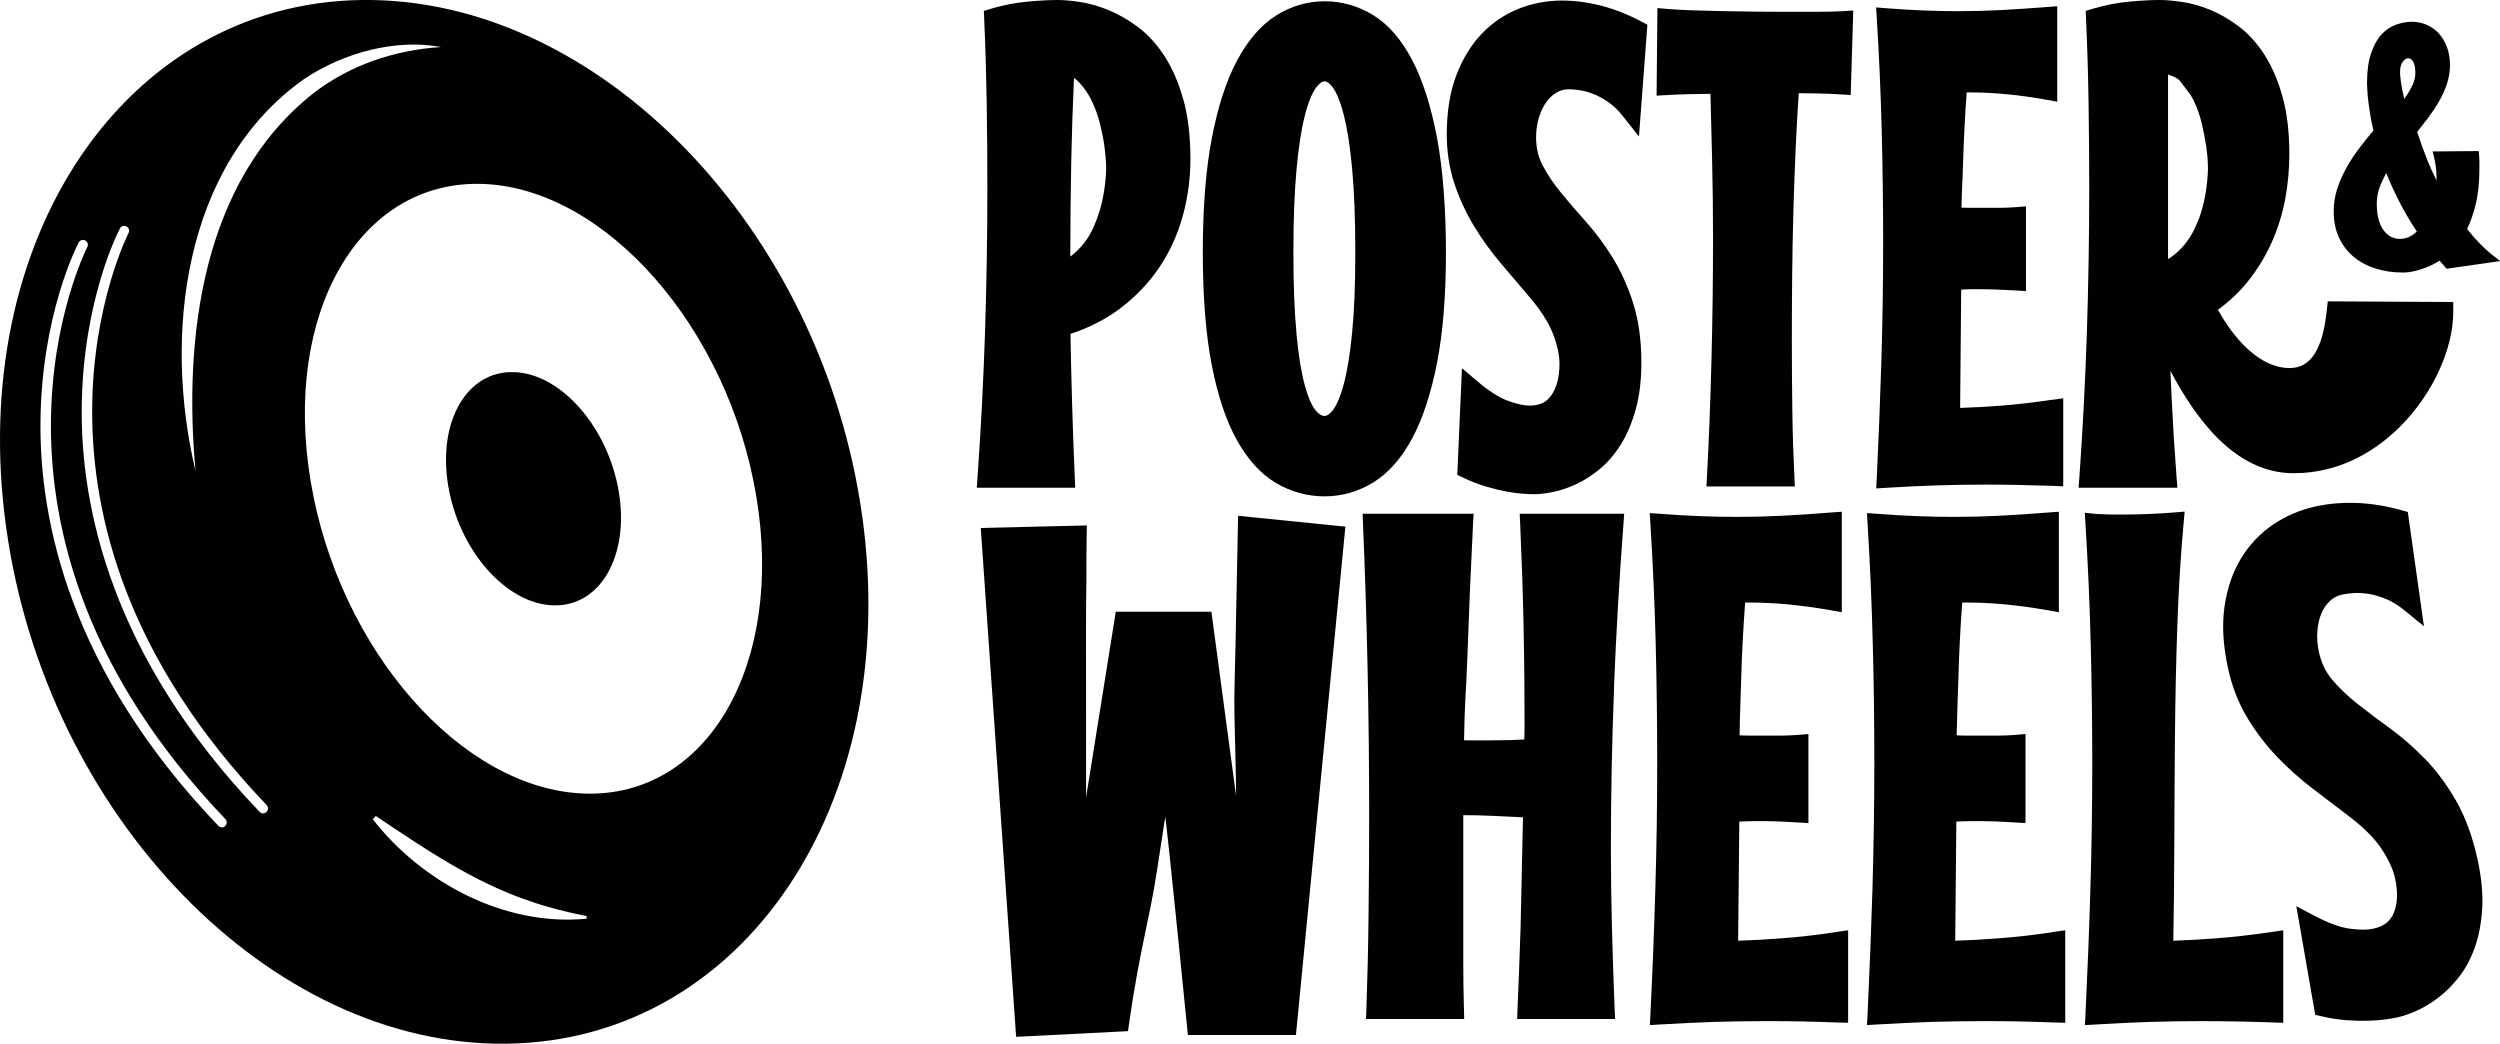
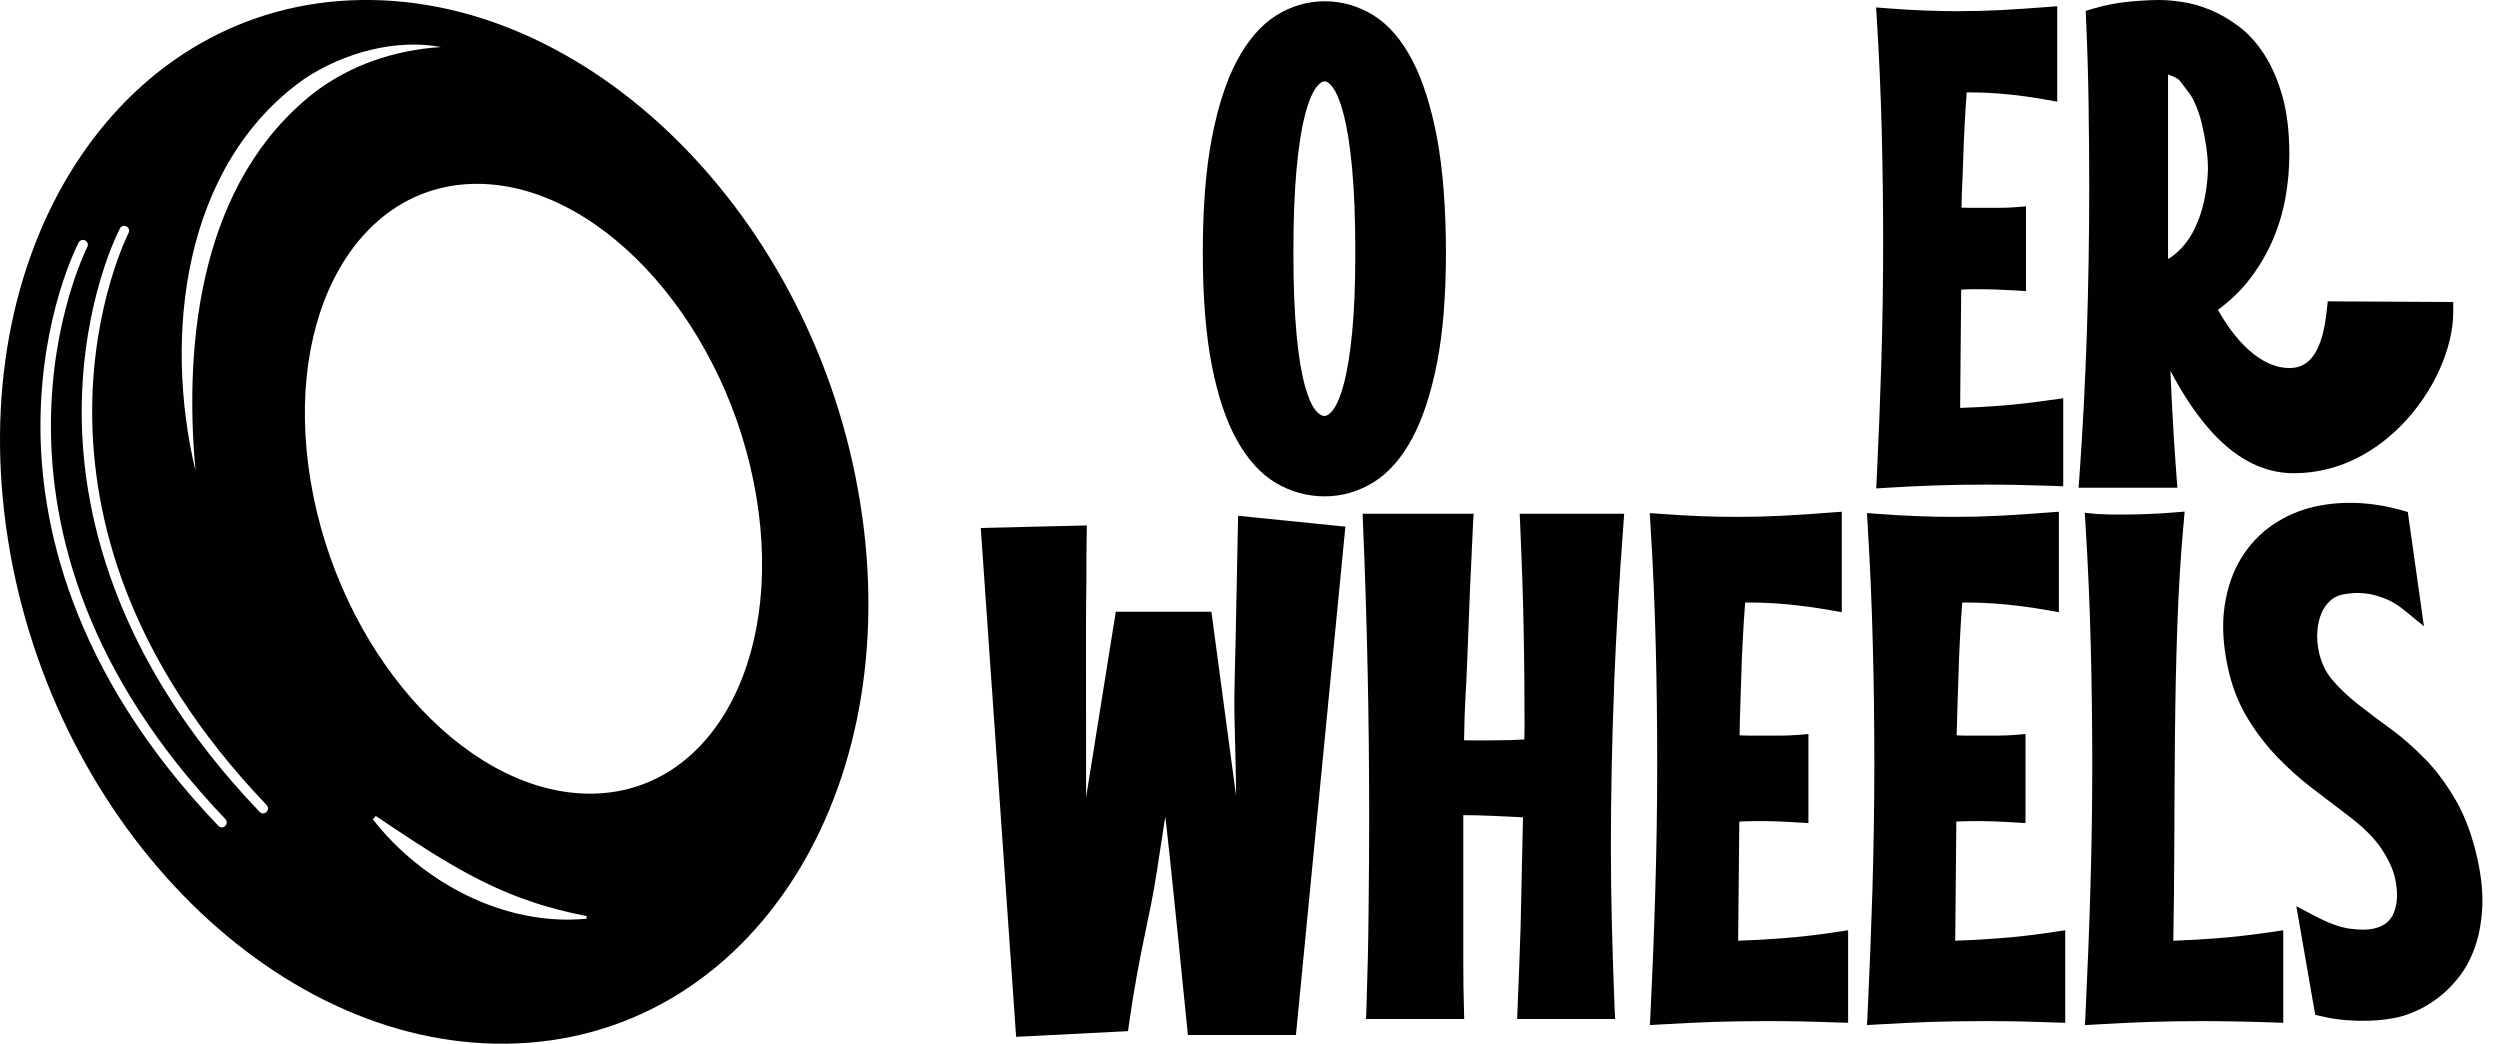
<svg xmlns="http://www.w3.org/2000/svg" id="Layer_1" data-name="Layer 1" viewBox="0 0 453.96 189.53">
  <defs>
    <style>
      .cls-1 {
        fill: #010101;
        stroke-width: 0px;
      }
    </style>
  </defs>
-   <path class="cls-1" d="m214.87,18.07c-.85-3.05-2-5.69-3.4-7.86-1.42-2.19-3.06-3.98-4.86-5.32-1.75-1.3-3.53-2.32-5.3-3.05-1.77-.73-3.5-1.22-5.15-1.47-1.63-.25-2.97-.37-4.11-.37-1.51,0-3.36.1-5.51.3-2.21.2-4.42.64-6.57,1.28l-1.32.4.06,1.38c.23,5.18.38,10.37.46,15.42.08,5.1.12,10.21.12,15.33,0,8.82-.15,17.7-.43,26.37-.29,8.67-.74,17.48-1.36,26.19l-.13,1.9h17.87l-.08-1.85c-.19-4.5-.36-9.04-.49-13.6-.12-4.12-.22-8.29-.29-12.49,3.39-1.12,6.41-2.66,8.99-4.6,2.88-2.18,5.31-4.72,7.21-7.58,1.89-2.84,3.31-5.98,4.22-9.34.91-3.32,1.36-6.76,1.36-10.21,0-4.15-.43-7.8-1.28-10.83Zm-15.22,20.27c-.29.97-.66,1.96-1.1,2.96-.43.95-.96,1.86-1.59,2.69-.63.83-1.36,1.59-2.19,2.27-.14.11-.28.22-.42.32,0-5.71.06-11.49.17-17.21.1-5.1.27-10.21.5-15.23.34.25.66.53.96.85.93,1,1.7,2.14,2.3,3.39.62,1.31,1.12,2.71,1.47,4.15.37,1.5.64,2.87.8,4.09.16,1.21.26,2.23.28,3.01l.03,1.22c-.11,2.68-.51,5.2-1.2,7.49Z" />
  <path class="cls-1" d="m260.94,25.01c-1.09-5.71-2.59-10.44-4.48-14.05-1.95-3.74-4.33-6.49-7.06-8.18-2.74-1.69-5.72-2.55-8.86-2.55s-6.13.88-8.87,2.62c-2.72,1.72-5.11,4.5-7.1,8.25-1.93,3.63-3.45,8.37-4.54,14.09-1.08,5.65-1.62,12.6-1.62,20.66s.55,14.89,1.62,20.41c1.09,5.59,2.62,10.19,4.56,13.65,2,3.58,4.4,6.21,7.13,7.81,2.73,1.6,5.7,2.41,8.82,2.41s6.12-.86,8.86-2.55c2.73-1.68,5.1-4.38,7.05-8.02,1.89-3.52,3.4-8.11,4.49-13.65,1.08-5.49,1.62-12.24,1.62-20.06s-.55-15.17-1.62-20.83Zm-25.51,35.61c-.38-3.95-.57-8.93-.57-14.78s.19-10.96.57-15.08c.37-4.07.89-7.4,1.54-9.89.76-2.94,1.54-4.35,2.06-5.03.38-.49.94-1.07,1.51-1.07.52,0,1.06.57,1.42,1.04.51.66,1.27,2.07,2.03,5,.65,2.5,1.17,5.82,1.54,9.87.38,4.1.57,9.2.57,15.16s-.19,10.58-.57,14.52c-.38,3.9-.89,7.07-1.54,9.45-.75,2.78-1.51,4.11-2.01,4.73-.53.65-1.02.99-1.45.99-.19,0-.75,0-1.58-.95-.5-.57-1.25-1.83-2-4.54-.65-2.34-1.16-5.5-1.53-9.41Z" />
-   <path class="cls-1" d="m292.83,46.78c-1.47-2.36-3.08-4.53-4.78-6.44-1.6-1.78-3.13-3.56-4.55-5.29-1.35-1.64-2.48-3.31-3.36-4.97-.8-1.5-1.21-3.23-1.21-5.12,0-1.25.17-2.45.5-3.57.33-1.1.78-2.05,1.34-2.83.53-.75,1.15-1.32,1.89-1.76.67-.4,1.39-.59,2.19-.59.5,0,1.15.05,1.93.16.73.1,1.55.32,2.44.65.88.33,1.83.84,2.8,1.51.95.65,1.87,1.54,2.76,2.67l2.83,3.59,1.53-20.29-1.02-.55c-2.43-1.29-4.88-2.27-7.3-2.9-2.43-.63-4.85-.95-7.19-.95-2.72,0-5.36.5-7.85,1.48-2.52,1-4.79,2.53-6.73,4.56-1.93,2.02-3.49,4.57-4.63,7.6-1.13,3-1.71,6.58-1.71,10.63,0,3.23.48,6.28,1.42,9.07.92,2.73,2.13,5.32,3.58,7.7,1.43,2.35,3.04,4.58,4.79,6.64,1.7,2.01,3.34,3.94,4.93,5.8,2.17,2.49,3.69,4.82,4.52,6.92.82,2.08,1.23,3.95,1.23,5.56,0,2.39-.5,4.32-1.5,5.75-.88,1.26-2.14,1.84-3.95,1.84-1.02,0-2.34-.29-3.93-.88-1.59-.58-3.46-1.78-5.56-3.56l-2.77-2.35-.85,19.38,1.07.5c1.45.69,2.87,1.24,4.22,1.63,1.3.38,2.51.67,3.62.88,1.1.2,2.1.34,2.97.4.86.06,1.54.09,2.03.09,1.01,0,2.16-.13,3.51-.41,1.34-.28,2.76-.76,4.2-1.43,1.46-.68,2.91-1.61,4.29-2.76,1.41-1.18,2.7-2.68,3.81-4.47,1.11-1.78,2.01-3.92,2.69-6.36.68-2.44,1.02-5.29,1.02-8.49,0-4.06-.51-7.7-1.5-10.81-.99-3.08-2.24-5.86-3.74-8.26Z" />
-   <path class="cls-1" d="m334.61,2.03c-1.3.07-2.82.11-4.5.11h-5.47c-1.92,0-3.88,0-5.88-.03-2-.02-3.95-.05-5.85-.09-1.9-.04-3.71-.09-5.44-.14-1.7-.06-3.23-.14-4.6-.25l-1.91-.16-.15,15.9,1.9-.11c1.29-.08,2.76-.13,4.39-.17,1.12-.03,2.28-.04,3.49-.05l.3,11.91c.11,4.61.17,9.42.17,14.3,0,7.49-.1,15-.29,22.33-.19,7.37-.46,14.4-.81,20.89l-.1,1.87h16.06l-.09-1.87c-.19-3.81-.32-7.83-.37-11.94-.06-4.14-.09-8.42-.09-12.84,0-3.89.02-7.82.06-11.81.04-3.98.12-7.94.23-11.88.12-3.94.26-7.83.43-11.65.15-3.24.33-6.41.54-9.43,1.19,0,2.33.03,3.42.05,1.57.04,2.97.09,4.18.17l1.83.11.46-15.34-1.94.11Z" />
  <path class="cls-1" d="m372.61,72.59c-3.3.49-6.46.86-9.39,1.08-2.37.18-4.81.32-7.29.4l.19-21.48c.19,0,.37-.02.56-.03.72-.04,1.41-.05,2.08-.05,1.22,0,2.43.02,3.65.06,1.21.04,2.41.1,3.59.17l1.89.12v-15.39l-1.92.15c-.92.07-1.81.11-2.69.11h-5.87c-.41,0-.82,0-1.23-.02.07-4.24.17-4.05.29-8.26.12-4.18.34-8.44.65-12.67h.61c2.24,0,4.52.11,6.79.34,2.27.22,4.61.55,6.95.97l2.09.37V1.13l-1.92.15c-2.95.23-5.72.41-8.31.55-2.55.13-5.15.2-7.74.2-4.06,0-8.39-.17-12.88-.52l-2.04-.16.13,2.04c.42,6.81.72,13.67.89,20.38.17,6.67.26,13.54.26,20.4s-.11,14.27-.32,21.26c-.21,6.96-.49,14.12-.84,21.28l-.1,1.98,1.98-.12c3.07-.19,6.11-.34,9.03-.43,2.91-.1,5.89-.14,8.85-.14,1.99,0,4,.02,6.01.06,2.02.04,4.09.1,6.25.17l1.84.07v-15.99l-2.04.3Z" />
  <path class="cls-1" d="m445.46,54.84l-22.78-.12-.17,1.6c-.76,7.17-2.9,10.51-6.74,10.51h-.18c-6.46-.16-11.16-7.52-12.84-10.58,2.05-1.5,3.84-3.19,5.34-5.04,1.78-2.21,3.26-4.62,4.4-7.16,1.13-2.52,1.96-5.19,2.47-7.92.5-2.7.75-5.43.75-8.1,0-4.03-.42-7.57-1.25-10.52-.83-2.95-1.94-5.5-3.28-7.59-1.37-2.12-2.95-3.86-4.71-5.17-1.72-1.28-3.47-2.29-5.23-3-1.75-.71-3.45-1.18-5.07-1.41-1.58-.23-2.9-.34-4.04-.34-1.51,0-3.36.1-5.51.3-2.21.2-4.42.64-6.57,1.28l-1.32.4.06,1.38c.23,5.18.39,10.37.46,15.42.08,5.1.12,10.21.12,15.33,0,8.82-.15,17.7-.43,26.37-.29,8.67-.74,17.48-1.36,26.19l-.14,1.9h17.94l-.15-1.92c-.35-4.52-.64-9.11-.86-13.66-.09-1.87-.18-3.75-.26-5.65,4.33,8.16,11.47,18.59,22.38,18.59,8.99,0,15.5-4.63,19.38-8.52,5.84-5.85,9.61-14.01,9.6-20.8v-1.77Zm-47.13-36.6c.63,1.32,1.13,2.71,1.46,4.12.35,1.47.62,2.86.81,4.13.18,1.23.28,2.26.3,3.05.02.83.03,1.29.03,1.31-.11,2.79-.53,5.4-1.25,7.74-.32,1-.73,2.01-1.21,3.01-.46.95-1.04,1.87-1.72,2.72-.67.84-1.46,1.6-2.35,2.25-.23.17-.47.33-.72.48V13.53c1,.33,1.87.76,2.17,1.16.24.33.5.66.75.99.67.86,1.3,1.67,1.74,2.57Z" />
  <path class="cls-1" d="m244.3,95.65l-8.98,92.29h-19.62s-3.66-36.81-4.11-39.64c-.44,2.9-.96,6.16-1.49,9.73-1.39,9.14-3.1,14.08-5.07,27.77l-.2,1.44-20.32,1.03-6.42-92.4,19.27-.46-.04,1.85c-.04,2.54-.05,5.32-.05,8.31-.04,2.62-.07,5.59-.07,8.93,0,0,.02,28.93.02,30.26l5.39-33.68h17.36l4.48,33.4c.05-2.6-.37-15.09-.31-17.64.05-3.38.12-6.62.21-9.71.16-7.19.3-14.37.43-21.53l.04-1.94,19.5,1.97Z" />
  <path class="cls-1" d="m293.1,124.7c-.39,9.7-.59,19.62-.59,29.48,0,4.8.07,9.66.2,14.46s.28,9.7.48,14.55l.09,1.85h-17.79l.07-1.85c.21-4.89.39-9.77.55-14.62l.44-20.16c-1.76-.09-3.5-.18-5.25-.25-1.87-.09-3.74-.14-5.59-.14v26.77c0,2.81.04,5.64.12,8.41l.05,1.83h-17.83l.07-1.83c.2-5.89.34-11.79.39-17.54.07-5.76.11-11.58.11-17.42,0-17.59-.37-35.45-1.12-53.1l-.07-1.85h20.16l-.11,1.87c-.41,8.13-.75,16.28-1.03,24.21-.27,7.4-.48,7.58-.6,15.05.44.02.87.02,1.32.02h3.11c1.3,0,2.63-.02,4-.05.84-.04,1.67-.07,2.51-.11.04-1.23.05-2.45.05-3.65v1.92c0-6.19-.05-12.47-.18-18.68-.12-6.14-.34-12.43-.62-18.71l-.09-1.87h18.98l-.14,1.92c-.75,9.86-1.32,19.78-1.71,29.48Z" />
  <path class="cls-1" d="m335.59,168.91v16.81l-1.85-.05c-2.29-.09-4.52-.14-6.67-.2-2.13-.04-4.29-.05-6.4-.05-3.17,0-6.35.05-9.46.14-3.08.11-6.33.27-9.64.46l-1.97.12.09-1.97c.37-7.58.68-15.23.89-22.73.23-7.47.34-15.1.34-22.7s-.09-14.59-.27-21.77c-.18-7.15-.5-14.48-.96-21.77l-.12-2.03,2.05.14c4.79.37,9.41.55,13.75.55,2.78,0,5.55-.07,8.27-.21,2.78-.14,5.73-.34,8.88-.59l1.92-.14v18.25l-2.08-.37c-2.51-.44-5.02-.78-7.44-1.03-2.42-.23-4.86-.36-7.28-.36h-.75c-.34,4.55-.59,9.13-.71,13.64-.12,4.54-.23,5.92-.3,10.48.46.02.94.04,1.44.04h6.26c.94,0,1.9-.05,2.88-.12l1.92-.16v16.17l-1.9-.11c-1.25-.09-2.53-.14-3.82-.2-1.3-.04-2.6-.05-3.9-.05-.71,0-1.46.02-2.22.05-.23.02-.48.04-.71.04l-.21,21.63c2.7-.09,5.35-.23,7.92-.44,3.15-.23,6.53-.62,10.03-1.16l2.05-.3Z" />
  <path class="cls-1" d="m375.01,168.91v16.81l-1.83-.05c-2.29-.09-4.52-.14-6.67-.2-2.15-.04-4.29-.05-6.42-.05-3.17,0-6.33.05-9.45.14-3.1.11-6.33.27-9.64.46l-1.99.12.11-1.97c.36-7.65.66-15.3.89-22.73.21-7.49.34-15.12.34-22.7s-.09-14.62-.28-21.77c-.18-7.2-.5-14.53-.94-21.77l-.12-2.03,2.03.14c4.79.37,9.41.55,13.75.55,2.78,0,5.55-.07,8.29-.21,2.76-.14,5.71-.34,8.88-.59l1.9-.14v18.25l-2.08-.37c-2.51-.44-5-.78-7.44-1.03-2.42-.23-4.86-.36-7.26-.36h-.77c-.34,4.55-.57,9.13-.69,13.64-.14,4.54-.23,5.92-.32,10.48.48.02.96.04,1.44.04h6.26c.94,0,1.9-.05,2.88-.12l1.92-.16v16.17l-1.89-.11c-1.26-.09-2.54-.14-3.84-.2-1.3-.04-2.6-.05-3.9-.05-.71,0-1.44.02-2.22.05-.23.02-.46.04-.71.04l-.2,21.63c2.69-.09,5.34-.23,7.92-.44,3.15-.23,6.51-.62,10.02-1.16l2.05-.3Z" />
  <path class="cls-1" d="m412.57,169.22c-3.51.52-6.88.91-10.03,1.16-2.56.2-5.21.34-7.9.44.1-5.54.16-11.38.18-17.4.02-6.64.06-13.31.12-20,.06-6.64.2-13.31.43-19.81.22-6.45.6-12.71,1.14-18.61l.19-2.1-2.1.17c-1.54.12-3.07.21-4.6.27-1.52.06-2.93.09-4.22.09h-2.22c-.6,0-1.1-.02-1.67-.06-.47,0-.88-.02-1.25-.05l-2.08-.21.13,2.09c.45,7.24.77,14.56.95,21.77.18,7.15.28,14.48.28,21.78s-.11,15.2-.34,22.7c-.22,7.43-.52,15.08-.89,22.72l-.1,1.98,1.98-.12c3.31-.2,6.55-.36,9.65-.46,3.11-.1,6.29-.15,9.45-.15,2.13,0,4.27.02,6.42.06,2.15.04,4.38.1,6.67.18l1.84.07v-16.81l-2.04.31Z" />
  <path class="cls-1" d="m440.24,137.71c-2.04-2.09-4.17-3.95-6.33-5.51-2.05-1.48-4.02-2.96-5.85-4.41-1.75-1.38-3.29-2.85-4.57-4.36-1.17-1.38-1.98-3.07-2.41-5.03-.28-1.29-.38-2.57-.28-3.81.09-1.21.34-2.3.74-3.23.38-.9.9-1.64,1.57-2.26.62-.57,1.32-.94,2.17-1.13.51-.11,1.2-.2,2.03-.27.78-.06,1.68-.02,2.67.12.99.15,2.08.46,3.24.93,1.12.45,2.28,1.17,3.46,2.13l3.47,2.84-2.93-20.75-1.1-.31c-2.76-.78-5.49-1.22-8.1-1.33-2.62-.1-5.16.11-7.55.63-2.77.61-5.35,1.7-7.67,3.26-2.35,1.58-4.32,3.65-5.84,6.14-1.52,2.48-2.54,5.44-3.02,8.78-.48,3.31-.27,7.09.64,11.23.72,3.29,1.89,6.3,3.48,8.94,1.56,2.59,3.36,4.96,5.38,7.07,1.98,2.07,4.13,4,6.38,5.72,2.19,1.68,4.3,3.29,6.35,4.84,2.79,2.08,4.88,4.13,6.21,6.1,1.31,1.96,2.17,3.79,2.53,5.46.54,2.47.46,4.59-.25,6.3-.64,1.52-1.82,2.43-3.72,2.84-1.06.23-2.5.23-4.27-.01-1.77-.24-3.97-1.05-6.54-2.41l-3.15-1.67,3.43,19.73,1.13.26c1.64.38,3.21.62,4.68.72,1.41.1,2.72.13,3.89.09,1.17-.04,2.22-.12,3.12-.25.9-.13,1.59-.25,2.1-.36,1.03-.23,2.17-.62,3.48-1.2,1.31-.58,2.64-1.39,3.96-2.39,1.34-1.02,2.61-2.29,3.76-3.77,1.18-1.51,2.15-3.33,2.88-5.41.73-2.06,1.18-4.44,1.32-7.09.15-2.64-.14-5.63-.86-8.89-.91-4.14-2.24-7.75-3.95-10.7-1.69-2.92-3.6-5.48-5.67-7.6Z" />
-   <path class="cls-1" d="m112.36,89.27c1.96,11.71-3.4,20.96-11.94,20.65-8.56-.28-17.08-10-19.03-21.7-1.96-11.69,3.4-20.94,11.95-20.65,8.54.28,17.06,10,19.02,21.7Z" />
  <path class="cls-1" d="m156.56,93.74C149.31,41.41,108.6-.56,65.68,0,22.75.58-6.15,43.47,1.12,95.79c7.26,52.34,47.96,94.3,90.89,93.73,42.93-.57,71.83-43.46,64.56-95.78Zm-115.67,56.25c-.16.16-.39.25-.6.25-.23,0-.48-.11-.64-.28C12.65,121.76,7.17,94.49,7.35,76.58c.18-19.44,6.65-32,6.94-32.54.23-.44.77-.6,1.19-.37.44.23.6.77.37,1.19-.25.52-25.72,50.82,25.08,103.87.34.36.32.93-.04,1.26Zm7.49-2.54c-.16.16-.39.25-.6.25-.23,0-.46-.11-.64-.28C20.14,119.22,14.66,91.95,14.84,74.03c.18-19.44,6.65-32.02,6.94-32.54.23-.44.76-.6,1.19-.37.44.23.6.76.37,1.19-.25.52-25.72,50.82,25.08,103.87.34.36.32.91-.04,1.26Zm-12.86-61.87c-5.87-24.51-2.38-55.52,19.64-71.19,7.24-4.87,16.76-7.38,24.92-5.85-8.52.55-16.63,3.33-23.13,8.36-20.28,15.97-23.68,44.44-21.44,68.68Zm71,81.24c-14.84,1.44-29.83-6.51-38.83-18.06l.55-.59c8.91,5.96,17.7,11.99,27.91,15.44,3.34,1.17,6.8,2.03,10.37,2.74v.46Zm-.39-22.72c-22.34-.75-44.62-26.15-49.72-56.71-5.11-30.58,8.86-54.74,31.22-53.99,22.34.76,44.6,26.15,49.7,56.71,5.11,30.58-8.86,54.74-31.2,53.99Z" />
-   <path class="cls-1" d="m452.7,46.41c-.96-.77-1.85-1.59-2.64-2.43h0c-.69-.72-1.37-1.5-2.08-2.4.61-1.23,1.12-2.68,1.55-4.41.46-1.85.69-4.07.69-6.59v-1.18c0-.44-.03-.87-.07-1.34l-.06-.63-8.37.07.22.86c.33,1.3.49,2.57.49,3.89,0,.17,0,.34,0,.51-.6-1.2-1.16-2.43-1.65-3.65-.71-1.79-1.33-3.52-1.87-5.15.69-.86,1.36-1.73,2.03-2.6.8-1.08,1.44-2.06,1.97-2.99.56-.96,1.04-2.02,1.42-3.15.36-1.12.55-2.25.55-3.36,0-1.2-.18-2.3-.54-3.28-.37-.98-.86-1.82-1.47-2.48-.63-.69-1.37-1.23-2.19-1.58-1.75-.78-3.66-.7-5.53-.07-1,.34-1.91.95-2.72,1.81-.78.86-1.41,2.01-1.88,3.42-.49,1.43-.73,3.18-.74,5.37.01.73.07,1.56.14,2.51.08.8.21,1.74.37,2.82.16,1.05.38,2.17.66,3.31-.81.96-1.62,1.97-2.47,3.08-.88,1.14-1.69,2.37-2.4,3.64-.69,1.21-1.25,2.48-1.72,3.9-.43,1.34-.64,2.75-.63,4.19,0,1.65.31,3.18.92,4.56.61,1.35,1.48,2.52,2.6,3.49,1.12.95,2.46,1.69,3.99,2.18,1.52.5,3.23.76,5.09.76.72,0,1.49-.11,2.27-.31.67-.16,1.43-.41,2.27-.74.69-.29,1.39-.66,2.08-1.1.11.12.22.25.34.36.23.24.45.5.69.8l.25.3,9.73-1.39-1.26-1Zm-14.11-33.14c0,.71-.18,1.46-.54,2.23s-.86,1.59-1.47,2.45c-.29-1.18-.49-2.18-.6-3-.11-.82-.17-1.44-.17-1.86,0-.82.17-1.44.49-1.87s.65-.65,1-.65.64.22.9.65c.25.43.39,1.11.39,2.04Zm-5.72,28.6c-.4-.52-.71-1.17-.94-1.99-.23-.82-.35-1.79-.35-2.89,0-1.15.23-2.29.67-3.38.31-.76.67-1.49,1.06-2.19.6,1.54,1.31,3.12,2.11,4.7.96,1.93,2.11,3.92,3.44,5.93-.39.36-.81.66-1.26.9-1.1.55-2.38.56-3.4.06-.51-.26-.95-.64-1.33-1.14Z" />
</svg>